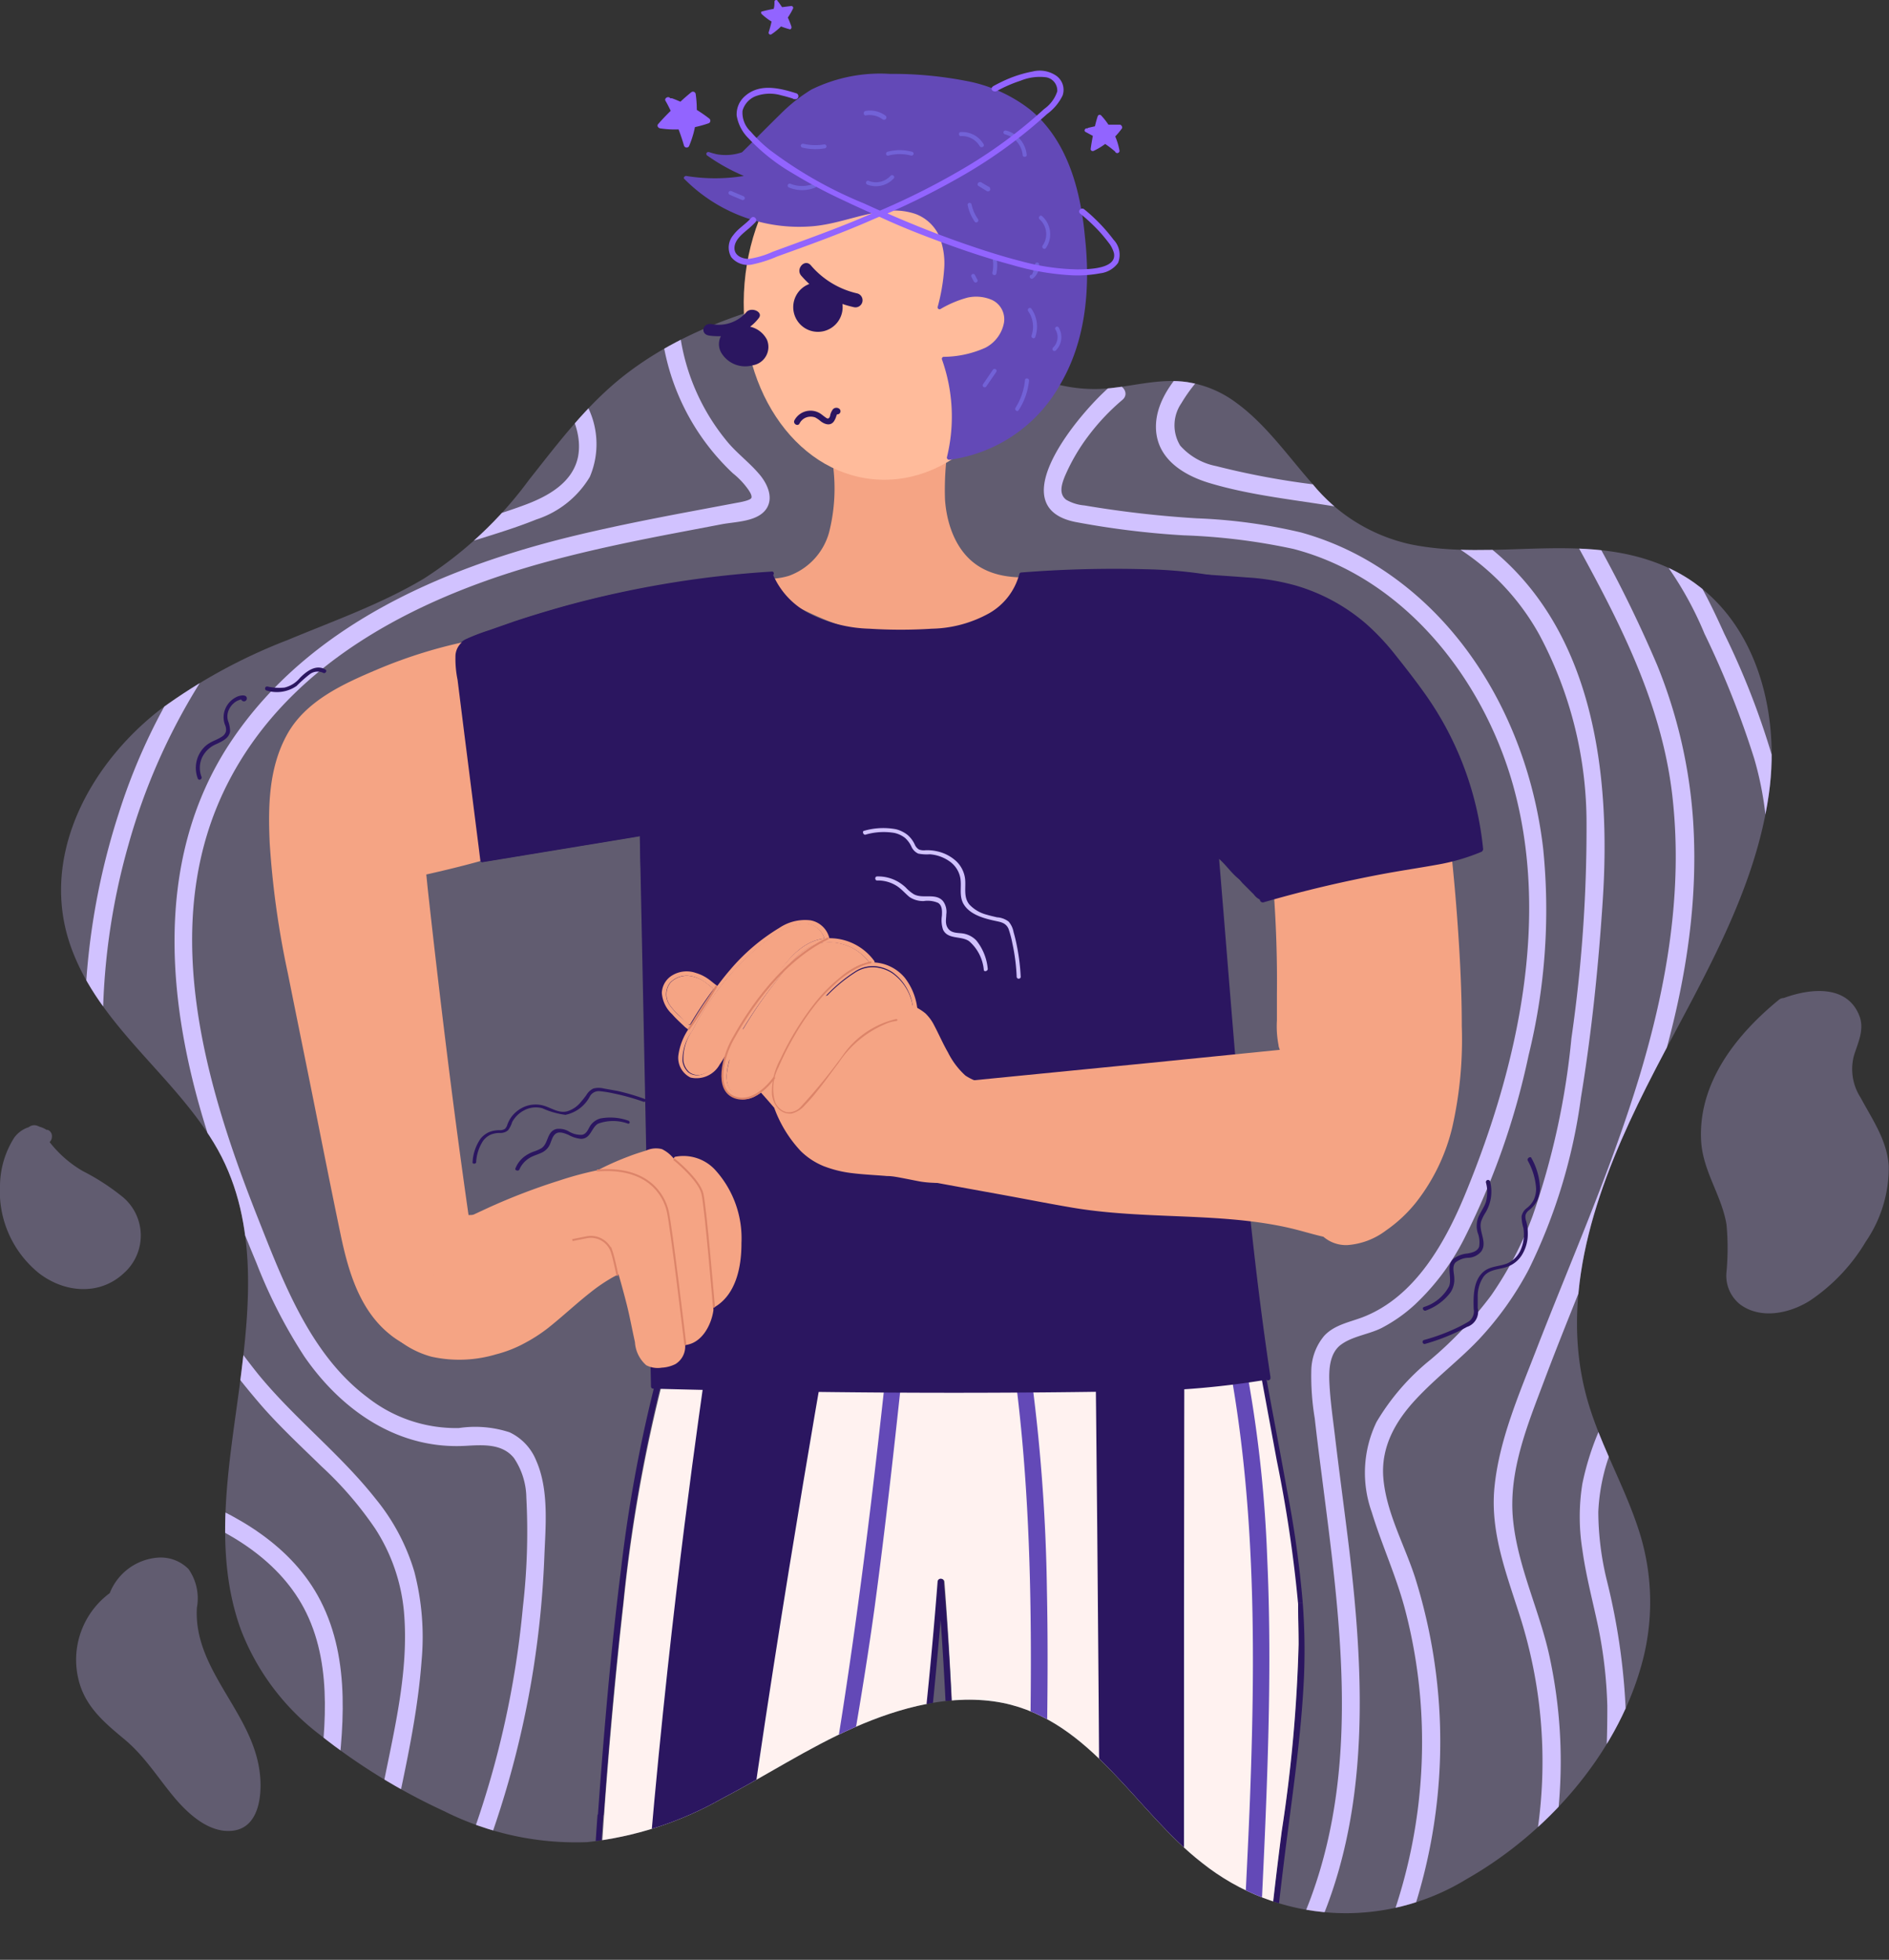
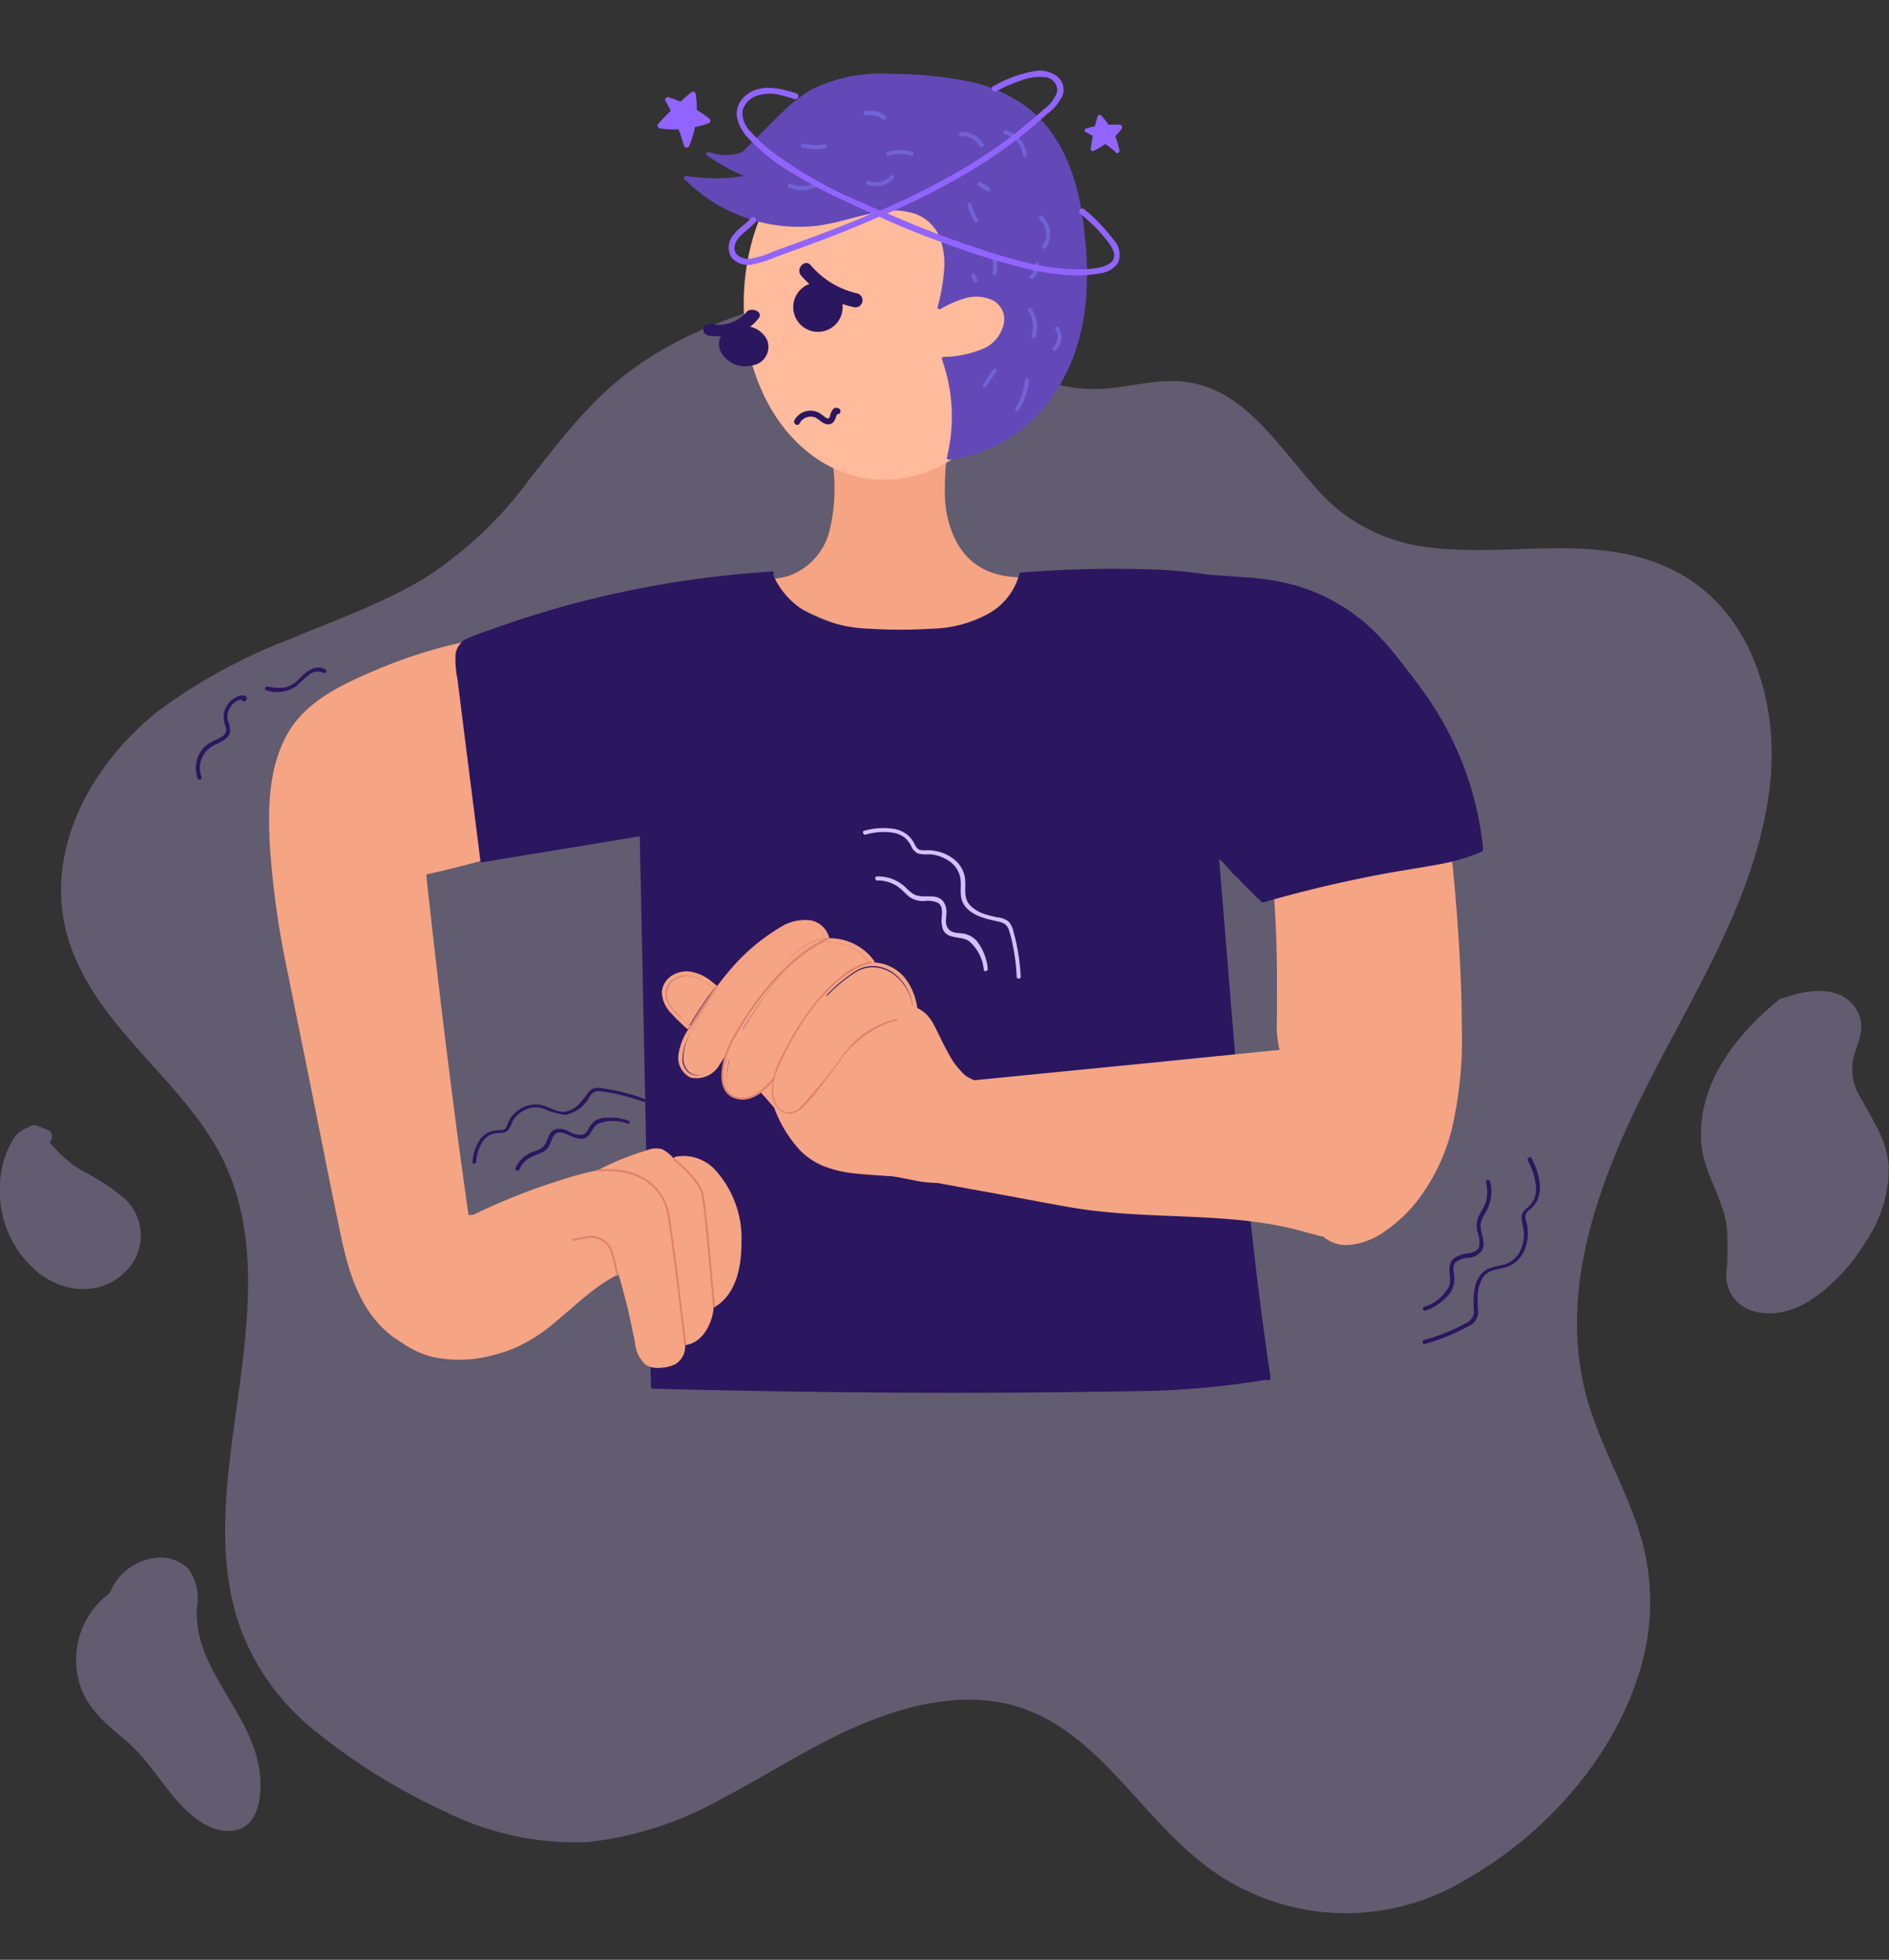
<svg xmlns="http://www.w3.org/2000/svg" id="Illustration" viewBox="0 0 163.69 169.76">
  <rect x="0" y="0" width="163.69" height="169.76" fill="#333333" stroke="none" />
  <defs>
    <style>.cls-1,.cls-12{fill:none;}.cls-15,.cls-2{fill:#ccbdff;}.cls-14,.cls-2{opacity:0.3;}.cls-3{clip-path:url(#clip-path);}.cls-4{fill:#2b1660;}.cls-5{fill:#fff2f0;}.cls-6{clip-path:url(#clip-path-2);}.cls-7{fill:#6349b7;}.cls-8{fill:#d1c2ff;}.cls-9{fill:#f5a484;}.cls-10{fill:#ffbb9b;}.cls-11{fill:#7262d7;}.cls-12{stroke:#dc8469;}.cls-12,.cls-16{stroke-miterlimit:10;stroke-width:0.17px;}.cls-13{fill:#dc8469;}.cls-16,.cls-17{fill:#9264ff;}.cls-16{stroke:#9264ff;}</style>
    <clipPath id="clip-path">
-       <path class="cls-1" d="M153.28,68.77c1.09-7.63-1.43-16.49-9.08-19.75-7-3-14.7-.4-21.92-1.86a15.14,15.14,0,0,1-8.57-5.27c-2.12-2.4-4-5.12-6.58-7a9.51,9.51,0,0,0-4.24-1.79c-2.24-.33-4.41.28-6.62.52-4,.44-7.61-1-10.78-3.33a48.45,48.45,0,0,1-8.21-8.17c-.59-.69-1.57.3-1,1l.87,1a.67.67,0,0,0-.43,0c-7.85,1.59-16.1,3.33-22.57,8.36-3.28,2.55-5.76,5.87-8.32,9.1a34.13,34.13,0,0,1-9.13,8.56c-3.72,2.21-7.82,3.65-11.8,5.31a47.46,47.46,0,0,0-11,6C7.77,66.19,3.33,74.26,6.17,82.09,8.61,88.83,14.9,93,18.53,99c3.88,6.38,3.16,14,2.23,21.06-.91,6.91-2.35,14.39.13,21.15a20.81,20.81,0,0,0,6.83,9.06,53,53,0,0,0,10.75,6.61,25.5,25.5,0,0,0,12.41,2.69,30.22,30.22,0,0,0,11.66-3.76c3.85-2,7.49-4.41,11.46-6.16s8.54-3,12.9-2.14c7.7,1.57,11.48,9.37,17.27,13.86a20,20,0,0,0,22.92,1.4c6.88-3.91,12.88-10.64,15.09-18.33a20.14,20.14,0,0,0-.13-11.76c-1.32-4.16-3.65-7.93-4.7-12.19-2.24-9.07,1.3-18.35,5.33-26.36S152,77.94,153.28,68.77Z" />
-     </clipPath>
+       </clipPath>
    <clipPath id="clip-path-2">
      <path class="cls-1" d="M112.53,142.42a127.31,127.31,0,0,1-1.46,16.19q-2.07,16-2.87,32.16t-.32,32.3c0,1.28.08,2.55.13,3.83a11.41,11.41,0,0,1-6.18.89c-1.17-.08-2.34-.24-3.46-.34l-11-1.06a232.2,232.2,0,0,1-3.67-34.7c-.49-11.69-.51-23.4-.86-35.1-.2-6.54-.5-13.08-1-19.6a.27.27,0,0,0-.53,0c-.9,11.63-2.33,23.2-3.84,34.75q-1.14,8.7-2.29,17.38t-2.3,17.37l-2.55,19.25a47.86,47.86,0,0,1-18.46-1.09q-1.22-21.49-.68-43,.3-12.18,1.15-24.34c.44-6.15,1-12.3,1.69-18.43a131.32,131.32,0,0,1,4.44-23.09.27.27,0,0,0-.27-.34v0q15.69-.19,31.38-1c2.71-.14,5.42-.28,8.12-.44s5.17-.4,7.75-.48c1.25,0,2.48.19,3,1.52a10.78,10.78,0,0,1,.47,2c.1.57.18,1.14.28,1.69l1.44,7.78a114.67,114.67,0,0,1,1.85,12.45C112.48,140.07,112.53,141.24,112.53,142.42Z" />
    </clipPath>
  </defs>
  <path class="cls-2" d="M153.28,68.77c1.09-7.63-1.43-16.49-9.08-19.75-7-3-14.7-.4-21.92-1.86a15.14,15.14,0,0,1-8.57-5.27c-2.12-2.4-4-5.12-6.58-7a9.51,9.51,0,0,0-4.24-1.79c-2.24-.33-4.41.28-6.62.52-4,.44-7.61-1-10.78-3.33a48.45,48.45,0,0,1-8.21-8.17c-.59-.69-1.57.3-1,1l.87,1a.67.67,0,0,0-.43,0c-7.85,1.59-16.1,3.33-22.57,8.36-3.28,2.55-5.76,5.87-8.32,9.1a34.13,34.13,0,0,1-9.13,8.56c-3.72,2.21-7.82,3.65-11.8,5.31a47.46,47.46,0,0,0-11,6C7.77,66.19,3.33,74.26,6.17,82.09,8.61,88.83,14.9,93,18.53,99c3.88,6.38,3.16,14,2.23,21.06-.91,6.91-2.35,14.39.13,21.15a20.81,20.81,0,0,0,6.83,9.06,53,53,0,0,0,10.75,6.61,25.5,25.5,0,0,0,12.41,2.69,30.22,30.22,0,0,0,11.66-3.76c3.85-2,7.49-4.41,11.46-6.16s8.54-3,12.9-2.14c7.7,1.57,11.48,9.37,17.27,13.86a20,20,0,0,0,22.92,1.4c6.88-3.91,12.88-10.64,15.09-18.33a20.14,20.14,0,0,0-.13-11.76c-1.32-4.16-3.65-7.93-4.7-12.19-2.24-9.07,1.3-18.35,5.33-26.36S152,77.94,153.28,68.77Z" />
  <g class="cls-3">
    <path class="cls-4" d="M112.89,138.86a55.07,55.07,0,0,1,.11,6.3c-.24,5.46-1.1,10.87-1.76,16.28q-2,16.32-2.67,32.76t0,32.86a.26.26,0,0,1-.14.23,11.69,11.69,0,0,1-6.61,1l0-.52a11.41,11.41,0,0,0,6.18-.89c-.05-1.28-.1-2.55-.13-3.83q-.48-16.14.32-32.3t2.87-32.16a127.31,127.31,0,0,0,1.46-16.19c0-1.18,0-2.35-.14-3.53Z" />
    <path class="cls-4" d="M112.89,138.86l-.5,0a114.67,114.67,0,0,0-1.85-12.45l-1.44-7.78c-.1-.55-.18-1.12-.28-1.69l.49-.08a1.42,1.42,0,0,0,0,.2c.24,1.33.49,2.67.73,4,.5,2.67,1,5.33,1.48,8A90.24,90.24,0,0,1,112.89,138.86Z" />
    <path class="cls-5" d="M112.53,142.42a127.31,127.31,0,0,1-1.46,16.19q-2.07,16-2.87,32.16t-.32,32.3c0,1.28.08,2.55.13,3.83a11.41,11.41,0,0,1-6.18.89c-1.17-.08-2.34-.24-3.46-.34l-11-1.06a232.2,232.2,0,0,1-3.67-34.7c-.49-11.69-.51-23.4-.86-35.1-.2-6.54-.5-13.08-1-19.6a.27.27,0,0,0-.53,0c-.9,11.63-2.33,23.2-3.84,34.75q-1.14,8.7-2.29,17.38t-2.3,17.37l-2.55,19.25a47.86,47.86,0,0,1-18.46-1.09q-1.22-21.49-.68-43,.3-12.18,1.15-24.34c.44-6.15,1-12.3,1.69-18.43a131.32,131.32,0,0,1,4.44-23.09.27.27,0,0,0-.27-.34v0q15.69-.19,31.38-1c2.71-.14,5.42-.28,8.12-.44s5.17-.4,7.75-.48c1.25,0,2.48.19,3,1.52a10.78,10.78,0,0,1,.47,2c.1.57.18,1.14.28,1.69l1.44,7.78a114.67,114.67,0,0,1,1.85,12.45C112.48,140.07,112.53,141.24,112.53,142.42Z" />
-     <path class="cls-5" d="M109.31,116.89l-.49.08a10.78,10.78,0,0,0-.47-2c-.48-1.33-1.71-1.57-3-1.52-2.58.08-5.17.33-7.75.48s-5.41.3-8.12.44q-15.67.77-31.38,1h-.7c-.34,0-.32-.53,0-.53l4.06-.06q16.27-.27,32.53-1.16,4.07-.23,8.12-.48a35.48,35.48,0,0,1,3.85-.21,3,3,0,0,1,2.4,1.06A6.78,6.78,0,0,1,109.31,116.89Z" />
    <path class="cls-4" d="M101.83,227.79l0,.52c-1-.07-2-.19-3-.28L87.12,226.9a.28.28,0,0,1-.25-.2,195.82,195.82,0,0,1-2.71-19.44c-1.07-11.64-1.3-23.33-1.52-35-.19-10.65-.37-21.32-1.13-31.94-.46,5.39-1,10.78-1.66,16.16-1.28,10.91-2.77,21.8-4.21,32.69l-.52-.07q1.14-8.68,2.29-17.38c1.51-11.55,2.94-23.12,3.84-34.75a.27.27,0,0,1,.53,0c.55,6.52.85,13.06,1,19.6.35,11.7.37,23.41.86,35.1a232.2,232.2,0,0,0,3.67,34.7l11,1.06C99.49,227.55,100.66,227.71,101.83,227.79Z" />
    <path class="cls-4" d="M75.64,189.17l-.27,2q-2.31,17.38-4.6,34.77a.27.27,0,0,1-.2.25,48.76,48.76,0,0,1-19.09-1.12.28.28,0,0,1-.19-.27q-.69-12.17-.83-24.36-.23-21.65,1.32-43.26l.5,0q-.87,12.16-1.15,24.34-.54,21.53.68,43a47.86,47.86,0,0,0,18.46,1.09l2.55-19.25q1.14-8.68,2.3-17.37Z" />
    <path class="cls-4" d="M58.14,115.38a.27.27,0,0,1,.27.34A131.32,131.32,0,0,0,54,138.81c-.7,6.13-1.25,12.28-1.69,18.43l-.5,0c.51-7.1,1.11-14.21,2-21.27a123.9,123.9,0,0,1,4.11-20.38A.24.24,0,0,1,58.14,115.38Z" />
    <g class="cls-6">
      <path class="cls-4" d="M61.32,117.12c.09.79-9.12,56.31-6.9,108.66l5,3.38s1.45-37.39,3.92-58.51,8.2-53.53,8.2-53.53Z" />
      <path class="cls-4" d="M94.94,118.49s1,86.62,0,109.89,7.69,2.5,7.69,2.5.08-22.86,0-49.34,0-65,0-65Z" />
      <path class="cls-7" d="M92.33,231.85a.65.65,0,0,0-.92-.44,4.38,4.38,0,0,0,0-.63l0-1.57c0-1,0-2-.07-3l-.13-5.94-.27-12.05c-.17-7.92-.37-15.83-.52-23.75s-.08-15.7.09-23.55.37-15.43.21-23.15A156.07,156.07,0,0,0,88.23,112c-.17-.88-1.52-.51-1.35.37,3.06,16.18,2.53,32.71,2.17,49.09-.37,16.71.15,33.4.52,50.11l.31,14L90,229a16.29,16.29,0,0,0,.12,3.05,1.24,1.24,0,0,0,1.38,1.08A1.06,1.06,0,0,0,92.33,231.85Z" />
      <path class="cls-7" d="M109.62,158.61c.33-7.87.55-15.76.19-23.63a111.93,111.93,0,0,0-4-25.91.7.7,0,0,0-1.34.37c4.35,15.1,4.43,30.95,3.84,46.52-.31,8-.89,16-.8,24.06.09,8.22.74,16.41.82,24.62.09,9.24-.28,18.49-1.08,27.69-.08.9,1.32.89,1.39,0q1.09-12.35,1.1-24.74c0-8.28-.56-16.52-.78-24.79C108.76,174.73,109.28,166.67,109.62,158.61Z" />
      <path class="cls-7" d="M77.38,113.16c-1.63,15.56-3.44,31.06-6.3,46.45-1.4,7.57-2.73,15.15-3.53,22.82s-1.19,15.36-1.37,23.07C66,214.24,66,223,66.12,231.73a.7.7,0,0,0,1.37.18l.31-1.23a.65.65,0,0,0-.3-.74c-.12-14.94-.18-29.9,1.18-44.79,1.42-15.44,5-30.56,7.11-45.92,1.17-8.67,2.08-17.37,3-26.07C78.87,112.27,77.47,112.27,77.38,113.16Z" />
    </g>
  </g>
  <g class="cls-3">
    <path class="cls-8" d="M133.72,73.49c-1.13-9.68-6-19.2-14.46-24.49a24.76,24.76,0,0,0-6.53-2.88,46.8,46.8,0,0,0-9-1.22,91.57,91.57,0,0,1-9.77-1.12,3.75,3.75,0,0,1-1.57-.49c-.65-.5-.4-1.32-.13-2a16.82,16.82,0,0,1,2.15-3.66,19,19,0,0,1,2.86-3c.77-.67-.35-1.77-1.11-1.12-2.49,2.14-9.54,10.35-3,11.7a73.94,73.94,0,0,0,9.38,1.16,53.63,53.63,0,0,1,9.54,1.18c9.55,2.49,16.37,11.14,19,20.35,3.29,11.61.46,24.35-4,35.26-1.76,4.33-4.4,9.17-9,10.94-1.16.44-2.45.66-3.33,1.61a4.81,4.81,0,0,0-1.12,3,22.35,22.35,0,0,0,.3,4.16c.18,1.63.39,3.26.6,4.89,1.54,12.06,3.39,24.76-.89,36.49a33,33,0,0,1-1.83,4.13c-.47.89.89,1.69,1.36.79,5.67-10.83,5.13-23.38,3.72-35.16-.39-3.21-.83-6.41-1.21-9.62-.18-1.52-.4-3-.48-4.57-.06-1.14,0-2.6,1-3.34s2.41-.89,3.51-1.44a13.35,13.35,0,0,0,2.86-2,20.58,20.58,0,0,0,4.25-5.63,64.93,64.93,0,0,0,5.64-16A52.7,52.7,0,0,0,133.72,73.49Z" />
    <path class="cls-8" d="M129.11,47.45c-4.4-3.52-9.85-4.64-15.29-5.49a68.76,68.76,0,0,1-8.45-1.59,5.59,5.59,0,0,1-3.1-1.77,3.37,3.37,0,0,1,.1-3.67A13.39,13.39,0,0,1,105,31.75c.74-.69-.37-1.8-1.11-1.11-1.75,1.64-3.8,3.89-3.72,6.47s2.28,4,4.53,4.7c5.49,1.67,11.35,1.64,16.83,3.4A20.9,20.9,0,0,1,133.4,55a34.62,34.62,0,0,1,4.08,16.36,127,127,0,0,1-1.31,18.58,65.88,65.88,0,0,1-3.37,15.41,31,31,0,0,1-3.59,6.87,33.57,33.57,0,0,1-5.24,5.55,20.05,20.05,0,0,0-4.69,5.41,10.12,10.12,0,0,0-.41,7.81c.88,2.88,2.15,5.6,2.91,8.53a44.91,44.91,0,0,1,1.37,8.7,46,46,0,0,1-2.26,17.16c-.47,1.41-1,2.8-1.62,4.16-.42.91.94,1.71,1.35.79a47.38,47.38,0,0,0,2-33.69c-.92-2.84-2.51-5.64-2.75-8.65-.21-2.68,1.07-4.91,2.85-6.81s3.68-3.32,5.39-5.11a27.92,27.92,0,0,0,4.36-6.1A48.19,48.19,0,0,0,137,95.05c.93-5.65,1.52-11.42,1.89-17.14C139.59,67.14,138.14,54.67,129.11,47.45Z" />
    <path class="cls-8" d="M131.12,131.72c-.45-4.2,1.24-8.27,2.69-12.12C139.69,104,147.86,88.19,146.71,71a43.48,43.48,0,0,0-3.11-13.39,112.69,112.69,0,0,0-6.21-12.38A.79.79,0,0,0,136,46c4,7.22,7.95,14.57,8.91,22.89s-.49,16.56-2.87,24.43c-2.46,8.09-5.9,15.82-8.95,23.69-1.47,3.8-3.19,7.74-3.59,11.84s1.21,7.89,2.39,11.73a41.51,41.51,0,0,1-.91,26.69c-.35.95,1.17,1.36,1.52.42a43,43,0,0,0,1.84-23.88C133.52,139.74,131.55,135.87,131.12,131.72Z" />
    <path class="cls-8" d="M154.06,67.28a67.16,67.16,0,0,0-4.64-12.38c-1.66-3.69-3.55-7.33-6.46-10.21a.79.79,0,0,0-1.11,1.12,30.08,30.08,0,0,1,5.85,9.08A79.56,79.56,0,0,1,152,65.68c2.36,8,.81,16.28-1,24.24a143.49,143.49,0,0,1-7.14,22.44c-1.53,3.7-3.35,7.25-5,10.91a23.79,23.79,0,0,0-1.74,5.25,18.06,18.06,0,0,0,0,5.73c.31,2.24.89,4.41,1.36,6.62a38.91,38.91,0,0,1,.8,6.89,92.55,92.55,0,0,1-1,13.91c-.13,1,1.45,1,1.57,0a101.81,101.81,0,0,0,1.06-12.57,56.53,56.53,0,0,0-1.67-12.2,25.28,25.28,0,0,1-.74-5.93,16.87,16.87,0,0,1,1.36-5.93c1.48-3.69,3.41-7.21,5-10.89a144.61,144.61,0,0,0,7.5-22.87C154.12,83.51,155.88,75.22,154.06,67.28Z" />
    <path class="cls-8" d="M65.73,41c-.86-1-2-1.84-2.82-2.88a18.54,18.54,0,0,1-3.75-7.81,17.91,17.91,0,0,1-.39-4.2.79.79,0,0,0-1.57,0A20,20,0,0,0,63.51,41a6.93,6.93,0,0,1,1.34,1.42c.1.15.34.5.26.71s-.94.37-1.24.42l-4.95.93c-3.24.62-6.47,1.27-9.68,2.06-11.13,2.76-22.49,7.73-29.13,17.55-7.29,10.78-5.51,24.38-1.48,36,1.09,3.15,2.32,6.25,3.6,9.33a44,44,0,0,0,4.14,8.08c3.23,4.68,8.12,8.08,14,7.74,1.46-.08,3.14-.21,4.16,1.05a6.28,6.28,0,0,1,1.08,3.44,56.67,56.67,0,0,1-.3,9.48A80.52,80.52,0,0,1,41,158.77q-.81,2.29-1.76,4.54c-.39.93,1.13,1.34,1.52.41a82.69,82.69,0,0,0,5.46-19.15,83.45,83.45,0,0,0,.95-9.73c.11-2.69.41-5.8-.71-8.33a4.61,4.61,0,0,0-2.3-2.44,9.58,9.58,0,0,0-4.39-.37,12.4,12.4,0,0,1-7.92-2.65c-5-3.74-7.34-10.09-9.57-15.71-4.66-11.8-8.7-25.83-2.37-37.83,5.56-10.55,17-16.08,28.05-19,3.23-.86,6.52-1.55,9.81-2.19l4.78-.91c1.22-.23,3.17-.21,3.9-1.4C67.06,43,66.41,41.76,65.73,41Z" />
    <path class="cls-8" d="M50.69,34.8a16.8,16.8,0,0,0-2-3c-.64-.78-1.75.33-1.12,1.12,1.46,1.79,3,4.27,2.51,6.69-.48,2.23-2.64,3.4-4.61,4.13-2.53.94-5.17,1.65-7.75,2.46l-8.4,2.63a31.27,31.27,0,0,0-7.12,2.82A17.78,17.78,0,0,0,17,56.72a51.72,51.72,0,0,0-6.7,13.7A60.76,60.76,0,0,0,7.43,85.7c-.32,5.45.08,11,2.2,16.06,2.06,4.92,5.22,9.42,8.24,13.78a68.76,68.76,0,0,0,4.85,6.29c1.61,1.83,3.4,3.49,5.14,5.19a31,31,0,0,1,4.65,5.39A15.9,15.9,0,0,1,35,139.56c.49,5.42-1,10.88-2,16.16L32.1,160c-.19,1,1.32,1.42,1.52.42,1.08-5.46,2.5-11,2.91-16.54a22.47,22.47,0,0,0-.63-7.75,18.07,18.07,0,0,0-3.35-6.3c-3.06-3.88-7-6.92-10.15-10.76-1.74-2.16-3.32-4.46-4.85-6.77s-3.06-4.6-4.42-7a31.53,31.53,0,0,1-3.22-7.56,33.71,33.71,0,0,1-1-8.49,57.9,57.9,0,0,1,2.2-16,53.74,53.74,0,0,1,6.44-14.46,17.82,17.82,0,0,1,5.3-5.66,31.38,31.38,0,0,1,7.37-2.89l8.57-2.68C41.34,46.7,44,46,46.47,45a8.44,8.44,0,0,0,4.64-3.69A7.25,7.25,0,0,0,50.69,34.8Z" />
    <path class="cls-8" d="M27.78,138.67c-2.44-4.76-7.3-7.59-12.16-9.34-.95-.34-1.36,1.18-.42,1.52,4.59,1.65,9.14,4.34,11.35,8.87,2.36,4.86,1.6,10.64.94,15.8-.13,1,1.45,1,1.57,0C29.78,149.94,30.44,143.87,27.78,138.67Z" />
  </g>
  <path class="cls-9" d="M91.53,49.77c-2.18.31-4.66.53-6.64-.67s-2.84-3.58-3-5.8a25.09,25.09,0,0,1,.26-4.58.17.17,0,0,0-.17-.17A89.84,89.84,0,0,0,72,39.79c-.22,0-.12.38.1.34h.06a15.44,15.44,0,0,1-.32,6,5.58,5.58,0,0,1-3.48,3.75,6.08,6.08,0,0,1-3.17.09.17.17,0,0,0-.13.32c3.18,1.88,6.48,3.82,10.16,4.52a15.23,15.23,0,0,0,5.51,0A22.63,22.63,0,0,0,86,53.13a55.94,55.94,0,0,0,5.65-3.05C91.85,50,91.72,49.74,91.53,49.77Z" />
  <path class="cls-10" d="M89.77,26.66c-.75,8.79-7,15.45-14,14.86s-12-8.2-11.25-17,7-15.44,14-14.85S90.53,17.86,89.77,26.66Z" />
  <path class="cls-4" d="M66.46,29.43A2.17,2.17,0,0,0,65,28.3a3.91,3.91,0,0,0,.76-.76c.41-.54-.71-1-1.11-.47a3.17,3.17,0,0,1-3,1c-.78-.11-1,.89-.18,1a5.57,5.57,0,0,0,1,.05,1.49,1.49,0,0,0,0,1.38,2.41,2.41,0,0,0,2.77,1.14A1.61,1.61,0,0,0,66.46,29.43Z" />
  <path class="cls-4" d="M74.26,25.41a7.43,7.43,0,0,1-4-2.43c-.52-.6-1.34.31-.83.9a9.49,9.49,0,0,0,.7.72A2.14,2.14,0,1,0,73,26.33a9.7,9.7,0,0,0,1,.28A.61.61,0,0,0,74.26,25.41Z" />
  <path class="cls-7" d="M89.27,9.5A12.84,12.84,0,0,0,83.67,7a33.5,33.5,0,0,0-6.56-.6,13.5,13.5,0,0,0-6.8,1.36,14.17,14.17,0,0,0-2.69,2.13c-.9.88-1.78,1.77-2.67,2.66l-.65.64a4.34,4.34,0,0,1-2.2.17c-.21-.05-.43-.11-.64-.18s-.35.17-.18.29a16.76,16.76,0,0,0,3.18,1.77,15.47,15.47,0,0,1-5,0c-.14,0-.27.16-.16.26a14,14,0,0,0,11.09,4.1c2.09-.17,4-1,6.08-1.27a5.74,5.74,0,0,1,2.88.21,3.66,3.66,0,0,1,2,1.83,6.3,6.3,0,0,1,.46,3,16.93,16.93,0,0,1-.56,3.23.17.17,0,0,0,.23.18,9.51,9.51,0,0,1,2.36-1A3.44,3.44,0,0,1,86,26a1.85,1.85,0,0,1,1,1.95,3.07,3.07,0,0,1-1.61,2.17,9,9,0,0,1-3.62.79.17.17,0,0,0-.14.24,14.77,14.77,0,0,1,.42,8.48c0,.11.09.2.2.2a12.94,12.94,0,0,0,9.62-6.53c2.28-3.86,2.62-8.51,2.14-12.82C93.64,16.49,92.51,12.17,89.27,9.5Z" />
  <path class="cls-11" d="M71.42,12.51a4.7,4.7,0,0,1-1.83-.06c-.09,0-.18.06-.2.14a.19.19,0,0,0,.15.2,4.83,4.83,0,0,0,1.93.06A.17.17,0,0,0,71.42,12.51Z" />
  <path class="cls-11" d="M70.5,15.92a2.69,2.69,0,0,1-2,0,.17.17,0,0,0-.14.32,3,3,0,0,0,2.3,0A.17.17,0,0,0,70.5,15.92Z" />
  <path class="cls-11" d="M76.71,10A2.27,2.27,0,0,0,75,9.61a.19.19,0,0,0-.15.2A.17.17,0,0,0,75,10a1.9,1.9,0,0,1,1.5.35A.17.17,0,0,0,76.71,10Z" />
  <path class="cls-11" d="M79,13.14a4,4,0,0,0-2.07,0,.18.18,0,0,0-.15.19c0,.09.1.18.19.15a3.91,3.91,0,0,1,2,0,.19.19,0,0,0,.2-.15A.18.18,0,0,0,79,13.14Z" />
  <path class="cls-11" d="M85.25,12.52a2.15,2.15,0,0,0-2-1.08c-.22,0-.18.37,0,.35a1.78,1.78,0,0,1,1.64.86.18.18,0,0,0,.23.09A.17.17,0,0,0,85.25,12.52Z" />
  <path class="cls-11" d="M87.15,11.3c-.09,0-.18.06-.2.14a.18.18,0,0,0,.15.2,2.07,2.07,0,0,1,1.52,1.79c0,.23.37.18.35,0A2.41,2.41,0,0,0,87.15,11.3Z" />
  <path class="cls-11" d="M84.76,19a3.52,3.52,0,0,1-.57-1.28.18.18,0,0,0-.19-.15.17.17,0,0,0-.15.19,3.88,3.88,0,0,0,.63,1.46.17.17,0,0,0,.24,0A.19.19,0,0,0,84.76,19Z" />
  <path class="cls-11" d="M85.82,16.26,85,15.78a.15.15,0,0,0-.12,0,.16.16,0,0,0-.12.07.17.17,0,0,0,0,.24l.78.48a.2.2,0,0,0,.13,0,.18.18,0,0,0,.08-.31Z" />
  <path class="cls-11" d="M90.3,18.72c-.17-.15-.38.13-.21.28a1.73,1.73,0,0,1,.26,2.27c-.13.18.14.4.28.22A2.11,2.11,0,0,0,90.3,18.72Z" />
  <path class="cls-11" d="M89.69,22.91a.19.19,0,0,0-.15.2.61.61,0,0,1,0,.14h0v0s0,.05,0,.07a.7.7,0,0,1,0,.14h0v0a.64.64,0,0,0,0,.07l-.06.12v0l0,0,0,.06-.1.1h0l0,0-.06,0a.18.18,0,1,0,.22.28,1.37,1.37,0,0,0,.5-1.23A.18.18,0,0,0,89.69,22.91Z" />
  <path class="cls-11" d="M86.31,22.17a.17.17,0,0,0-.22-.1.19.19,0,0,0-.1.23,3,3,0,0,1,0,1.34c0,.22.3.27.35.05A3.4,3.4,0,0,0,86.31,22.17Z" />
  <path class="cls-11" d="M84.7,24.24l-.21-.4a.15.15,0,0,0-.09-.1.15.15,0,0,0-.13,0,.22.22,0,0,0-.1.09.22.22,0,0,0,0,.14l.21.4a.2.2,0,0,0,.09.09.17.17,0,0,0,.14,0,.16.16,0,0,0,.09-.09A.15.15,0,0,0,84.7,24.24Z" />
  <path class="cls-11" d="M91.72,28.34a.17.17,0,0,0-.24,0,.17.17,0,0,0,0,.24,1.26,1.26,0,0,1-.23,1.53.19.19,0,0,0,0,.25.17.17,0,0,0,.24,0A1.63,1.63,0,0,0,91.72,28.34Z" />
  <path class="cls-11" d="M88.82,32.92a5.41,5.41,0,0,1-.82,2.4c-.12.18.15.4.27.21a5.7,5.7,0,0,0,.9-2.56C89.19,32.75,88.84,32.7,88.82,32.92Z" />
  <path class="cls-11" d="M86.31,32a.2.2,0,0,0-.25,0l-.86,1.26a.18.18,0,0,0,0,.24.18.18,0,0,0,.25,0l.86-1.25A.19.19,0,0,0,86.31,32Z" />
  <path class="cls-11" d="M77.17,15.23a1.71,1.71,0,0,1-1.89.44.17.17,0,0,0-.13.32,2.09,2.09,0,0,0,2.3-.54C77.6,15.28,77.32,15.06,77.17,15.23Z" />
-   <path class="cls-11" d="M64.43,17l-1.06-.45a.19.19,0,0,0-.23.09.18.18,0,0,0,.09.23l1.07.45a.2.2,0,0,0,.23-.09A.18.18,0,0,0,64.43,17Z" />
  <path class="cls-11" d="M89.38,26.75c-.13-.19-.41,0-.28.21a2.34,2.34,0,0,1,.29,2.1c-.08.21.25.35.32.13A2.69,2.69,0,0,0,89.38,26.75Z" />
  <path class="cls-4" d="M124.94,71.65a8.31,8.31,0,0,0-.26-1.3l-.09-.28a.1.1,0,0,0,0-.09c-2.07-5.4-5.72-10-9.37-14.36a22.84,22.84,0,0,0-2.9-3.16,10,10,0,0,0-3.76-1.87,39.67,39.67,0,0,0-9.26-1.28,102.42,102.42,0,0,0-10.8.28.18.18,0,0,0-.17.13,5.53,5.53,0,0,1-2.63,3.41,10.64,10.64,0,0,1-4.94,1.33,42.78,42.78,0,0,1-5.43,0,12.19,12.19,0,0,1-5-1.22A6.82,6.82,0,0,1,67,49.81c.1-.1.06-.31-.11-.3a88.19,88.19,0,0,0-18,3c-1.46.41-2.92.85-4.36,1.33l-2.17.76a17.78,17.78,0,0,0-2,.77,1.66,1.66,0,0,0-.93,1.35,9.15,9.15,0,0,0,.18,2.15l.6,4.79c.41,3.2.81,6.41,1.22,9.62l.15,1.21a.18.18,0,0,0,.22.17l11.73-1.93,1.91-.32.36,17.44.39,19.41c.07,3.61.15,7.23.22,10.85a.19.19,0,0,0,.18.18q10.42.28,20.86.34t20.73-.12a73.9,73.9,0,0,0,11.59-1c.08.15.35,0,.32-.15a.19.19,0,0,1,0-.08h0c-1-6.66-1.75-13.35-2.37-20.06s-1.15-13.47-1.7-20.22c-.13-1.53-.25-3.07-.38-4.6.62.54,1.11,1.29,1.75,1.77l.28.32,1,1a1.14,1.14,0,0,0,.87.51,5.11,5.11,0,0,0,1.23-.35l1.33-.42,2.69-.85,5.33-1.73,2.68-.88,1.34-.44a1.34,1.34,0,0,0,.75-.5A2,2,0,0,0,124.94,71.65Z" />
  <path class="cls-9" d="M49.7,68.92c-.32-1.24-.7-2.46-1.05-3.69q-1-3.65-2.08-7.31l-.57-2c-.1-.33-.17-.68-.29-1a.65.65,0,0,0-.51-.45,2.79,2.79,0,0,0-.81.08c-.32.05-.64.12-1,.2a11.87,11.87,0,0,0-1.86.6A41.9,41.9,0,0,0,32.67,58c-2.94,1.24-6.18,2.71-7.79,5.62s-1.65,6.26-1.51,9.4a76.4,76.4,0,0,0,1.57,11.27c.76,3.8,1.54,7.6,2.3,11.4s1.5,7.55,2.29,11.32c.66,3.13,1.63,6.45,4.22,8.55a6.8,6.8,0,0,0,4.13,1.57,11.44,11.44,0,0,0,4.89-1.22c2.33-1.05,5.85-2.68,5.85-5.71a4.53,4.53,0,0,0-1.86-3.45,8,8,0,0,0-4.49-1.44,15.54,15.54,0,0,0-1.67-.06q-1-7-1.88-14.11t-1.66-14.2l-.12-1.19s4.05-.89,6.31-1.66c1.1-.38,2.2-.8,3.27-1.27A8,8,0,0,0,49,71.35a2.56,2.56,0,0,0,.67-1A2.39,2.39,0,0,0,49.7,68.92Z" />
  <path class="cls-9" d="M62,101.37a3.74,3.74,0,0,0-3.48-1.17.15.15,0,0,0-.12.16l-.13-.13a2.93,2.93,0,0,0-.91-.69,2.09,2.09,0,0,0-1.39.13c-.49.15-1,.31-1.46.49a24.2,24.2,0,0,0-2.76,1.23h-.07a29.78,29.78,0,0,0-3.24.88,54.13,54.13,0,0,0-6.13,2.35l-1.27.59h0l-.34.13a.18.18,0,0,0-.12.22,5.42,5.42,0,0,0,1.69,2.51,20.53,20.53,0,0,0-8.28,5.59c-.27.33-.53.67-.77,1a.16.16,0,0,0,.1.24l0,0a8,8,0,0,0,4.07,2.62,11.12,11.12,0,0,0,5.58-.2,10.81,10.81,0,0,0,2.54-1,13.79,13.79,0,0,0,2-1.3c1.26-1,2.41-2.09,3.66-3.07a14.61,14.61,0,0,1,2-1.35l.43-.22c.26.92.52,1.85.75,2.78s.44,2.06.67,3.09A2.89,2.89,0,0,0,56,118.26a2.17,2.17,0,0,0,1.35.21,3,3,0,0,0,1.18-.31,1.78,1.78,0,0,0,.84-1.65c1.42-.14,2.26-1.69,2.45-3l0-.26.06,0c1.92-1.09,2.38-3.56,2.37-5.58A8.8,8.8,0,0,0,62,101.37Z" />
  <path class="cls-12" d="M53.51,110.5s-.29-1.42-.48-2a1.9,1.9,0,0,0-2.16-1.33l-1.27.25" />
  <path class="cls-12" d="M59.39,116.51s-1.21-10.21-1.53-11.6-1.71-3.89-6.13-3.52" />
  <path class="cls-12" d="M61.87,113.25s-.72-8.63-1-9.84-2.35-2.91-2.48-3" />
  <path class="cls-9" d="M126.67,88.9c0-3.05-.16-6.09-.38-9.13s-.52-6.11-.91-9.15l-.3-2.19a.17.17,0,0,0-.17-.13c-4-.11-7.93-.28-11.88-.52-1.13-.06-2.26-.13-3.38-.21a.15.15,0,0,0-.1,0,.2.2,0,0,0-.2.22q.65,4.56,1,9.15t.3,9.17c0,.76,0,1.52,0,2.28a8.57,8.57,0,0,0,.14,2.14c0,.13.07.27.11.41L99.54,92.08,88.09,93.21l-5.77.57a17,17,0,0,0-2.67.35,4,4,0,0,0-1.86,1.14,7.49,7.49,0,0,0-1.15,1.79,12.33,12.33,0,0,0-.88,2.17A2.62,2.62,0,0,0,76,101.4c.34.51,1.44.25,2,.43s7.58,1.43,9.42,1.77,3.63.69,5.45,1,3.62.47,5.45.58c3.64.22,7.31.21,10.93.73.89.13,1.78.29,2.66.5s1.65.45,2.48.65l.29.07a3,3,0,0,0,2.1.72,6.27,6.27,0,0,0,3.33-1.27,12.23,12.23,0,0,0,2.6-2.43,16.88,16.88,0,0,0,3.14-6.52A34.38,34.38,0,0,0,126.67,88.9Z" />
  <path class="cls-9" d="M86.23,101.59l-.07,0a.28.28,0,0,0,.09-.1l0-.05A.08.08,0,0,1,86.23,101.59Z" />
  <path class="cls-9" d="M86.25,101.51a.28.28,0,0,1-.09.1l-.62.18-.14,0-.79,0c.53-.13,1.06-.28,1.58-.43a.08.08,0,0,1,.09,0Z" />
  <path class="cls-9" d="M65.79,91.67c-.15-.35-.32-.68-.5-1,0-.11-.06-.2-.09-.3s.13-.16.17,0l.21.69Z" />
  <path class="cls-9" d="M86.64,95.24c-.09-.45-.19-.9-.28-1.36,0-.19-.35-.14-.31.05v0a4.63,4.63,0,0,1-2.39-.76,6.73,6.73,0,0,1-1.51-2c-.45-.78-.8-1.6-1.22-2.39a3.77,3.77,0,0,0-.74-1,4.44,4.44,0,0,0-1-.62,13,13,0,0,0-2.36-.76,8,8,0,0,0-2.39-.23l-.33,0h-.05a17.18,17.18,0,0,0-6.32.94c-.5.15-1,.3-1.5.47a3.26,3.26,0,0,0-1.09.58,1.28,1.28,0,0,0-.45,1s0,.1,0,.15a1.81,1.81,0,0,0-.62-.26,3.38,3.38,0,0,0-2.75,1c-.09.07,0,.19.12.12l0,0c1.09,1,2.16,2,3.18,3.07.85.88,1.67,1.79,2.46,2.72a10.89,10.89,0,0,0,2.3,3.75,6.12,6.12,0,0,0,2,1.31,10.05,10.05,0,0,0,2.53.61c1,.12,2,.16,2.92.24.5,0,1,.11,1.48.2s1,.2,1.44.28a9.27,9.27,0,0,0,2.88,0,20.79,20.79,0,0,0,2.69-.58l-.79,0c.53-.13,1.06-.28,1.58-.43a.08.08,0,0,1,.09,0,1.5,1.5,0,0,0,.15-.73l0-1.12V99.4A6.37,6.37,0,0,0,86.64,95.24ZM65.37,90.31l.21.69.21.67c-.15-.35-.32-.68-.5-1l-.09-.31C65.16,90.25,65.33,90.2,65.37,90.31Z" />
  <path class="cls-9" d="M85.54,101.79l.62-.18a1,1,0,0,1-.68.21H85.4Z" />
  <path class="cls-9" d="M79.52,87.85c.17,0,.14.27,0,.32a.18.18,0,0,1-.34,0,3.78,3.78,0,0,0-.75,0c-2.86.14-4.55,2.82-6,5-.38.57-.76,1.13-1.19,1.66a6.5,6.5,0,0,1-1.41,1.41,1.88,1.88,0,0,1-1.65.33,1.66,1.66,0,0,1-1-1.07,3.78,3.78,0,0,1-.12-2.06A4.29,4.29,0,0,1,65.36,95,2,2,0,0,1,63,94.59a3,3,0,0,1-.26-2.51A8.84,8.84,0,0,1,63,91.2c-.21.34-.41.69-.63,1a2.3,2.3,0,0,1-2.53,1.14,1.9,1.9,0,0,1-1.06-1.9,5.35,5.35,0,0,1,.86-2.27,2.06,2.06,0,0,1-.4-.32c-.34-.32-.68-.63-1-1A2.77,2.77,0,0,1,57.35,86a1.86,1.86,0,0,1,.95-1.54,2.41,2.41,0,0,1,2-.18,3.54,3.54,0,0,1,1,.47c.3.2.56.45.86.65.35-.47.71-.93,1.09-1.37a17.29,17.29,0,0,1,4.29-3.66,4,4,0,0,1,2.69-.65,2.06,2.06,0,0,1,1.62,1.48v.07a4.79,4.79,0,0,1,3.93,2,.22.22,0,0,1,0,.1,3.72,3.72,0,0,1,2.61,1.31A5.31,5.31,0,0,1,79.52,87.85Zm-.36-.06a5.51,5.51,0,0,0-.06-.57,4.33,4.33,0,0,0-1.76-3,3.23,3.23,0,0,0-1.56-.53,2.78,2.78,0,0,0-1.7.47,13.22,13.22,0,0,0-2.8,2.42,18,18,0,0,0-2.2,2.94,11.94,11.94,0,0,0-1.57,3.56A4.3,4.3,0,0,0,67.46,95a1.53,1.53,0,0,0,.85,1.16A1.75,1.75,0,0,0,70,95.6a8.85,8.85,0,0,0,1.29-1.44c.77-1,1.42-2.15,2.2-3.18a8.81,8.81,0,0,1,2.64-2.52A4.92,4.92,0,0,1,79.16,87.79ZM75.29,83.4h.06a4.31,4.31,0,0,0-4.26-1.69c-1.73.37-2.83,2-3.84,3.31a37.11,37.11,0,0,0-3.16,4.6h0l.29-.12c.21-.07.3.27.09.34a2.07,2.07,0,0,0-.69.41,8.65,8.65,0,0,0-.65,1.85c-.17.75-.35,1.8.28,2.39a1.78,1.78,0,0,0,2,.09,5.13,5.13,0,0,0,1.68-1.87.15.15,0,0,1,.18-.07,8.85,8.85,0,0,1,.34-1,17.27,17.27,0,0,1,1.93-3.46,18,18,0,0,1,2.54-2.9,17.12,17.12,0,0,1,1.49-1.21A3.75,3.75,0,0,1,75.29,83.4Zm-3.85-2.1h0a1.81,1.81,0,0,0-2-1.26,5.79,5.79,0,0,0-2.79,1.27,23.49,23.49,0,0,0-6.66,8,4.23,4.23,0,0,0-.85,2.58,1.59,1.59,0,0,0,.51,1,1.24,1.24,0,0,0,1.16.18c.88-.27,1.34-1.12,1.79-1.85a5.05,5.05,0,0,1,.85-1.1c.11-.23.23-.46.35-.69a27.53,27.53,0,0,1,1.62-2.51c.63-.88,1.28-1.74,1.94-2.6C68.44,82.92,69.64,81.5,71.44,81.3Zm-9.56,4.39c-.3-.21-.56-.45-.85-.65A3.09,3.09,0,0,0,60,84.58a2,2,0,0,0-1.93.54,1.63,1.63,0,0,0,0,2,5.47,5.47,0,0,0,.8.87l.47.44.24.22.12.12.05,0a.16.16,0,0,1,.1,0l.06-.1A33.06,33.06,0,0,1,61.88,85.69Z" />
  <path class="cls-9" d="M79.1,87.22a5.51,5.51,0,0,1,.06.57,4.92,4.92,0,0,0-3.06.67A8.81,8.81,0,0,0,73.46,91c-.78,1-1.43,2.15-2.2,3.18A8.85,8.85,0,0,1,70,95.6a1.75,1.75,0,0,1-1.66.51A1.53,1.53,0,0,1,67.46,95a4.3,4.3,0,0,1,.05-1.82,11.94,11.94,0,0,1,1.57-3.56,18,18,0,0,1,2.2-2.94,13.22,13.22,0,0,1,2.8-2.42,2.78,2.78,0,0,1,1.7-.47,3.23,3.23,0,0,1,1.56.53A4.33,4.33,0,0,1,79.1,87.22Z" />
  <path class="cls-9" d="M75.35,83.4h-.06a3.75,3.75,0,0,0-1.72.72,17.12,17.12,0,0,0-1.49,1.21,18,18,0,0,0-2.54,2.9,17.27,17.27,0,0,0-1.93,3.46,8.85,8.85,0,0,0-.34,1,.15.15,0,0,0-.18.07,5.13,5.13,0,0,1-1.68,1.87,1.78,1.78,0,0,1-2-.09c-.63-.59-.45-1.64-.28-2.39a8.65,8.65,0,0,1,.65-1.85,2.07,2.07,0,0,1,.69-.41c.21-.07.12-.41-.09-.34l-.29.12h0A37.11,37.11,0,0,1,67.25,85c1-1.32,2.11-2.94,3.84-3.31A4.31,4.31,0,0,1,75.35,83.4Z" />
  <path class="cls-9" d="M71.44,81.3h0c-1.8.2-3,1.62-4,3-.66.86-1.31,1.72-1.94,2.6a27.53,27.53,0,0,0-1.62,2.51c-.12.23-.24.46-.35.69a5.05,5.05,0,0,0-.85,1.1c-.45.73-.91,1.58-1.79,1.85a1.24,1.24,0,0,1-1.16-.18,1.59,1.59,0,0,1-.51-1A4.23,4.23,0,0,1,60,89.26a23.49,23.49,0,0,1,6.66-8A5.79,5.79,0,0,1,69.47,80,1.81,1.81,0,0,1,71.44,81.3Z" />
  <path class="cls-9" d="M61,85c.29.2.55.44.85.65a33.06,33.06,0,0,0-2,3l-.06.1a.16.16,0,0,0-.1,0l-.05,0-.12-.12-.24-.22L58.89,88a5.47,5.47,0,0,1-.8-.87,1.63,1.63,0,0,1,0-2A2,2,0,0,1,60,84.58,3.09,3.09,0,0,1,61,85Z" />
  <path class="cls-13" d="M77.66,88.27a7.76,7.76,0,0,0-4.47,2.93,48,48,0,0,1-3.77,4.64,1.43,1.43,0,0,1-1.26.5,1.46,1.46,0,0,1-1-.91,4.07,4.07,0,0,1,.31-3,24.37,24.37,0,0,1,1.34-2.65,22.58,22.58,0,0,1,1.58-2.4,14.87,14.87,0,0,1,1.93-2.11,8.08,8.08,0,0,1,2.43-1.62,3.31,3.31,0,0,1,.7-.2c.11,0,.06-.19,0-.17a6.27,6.27,0,0,0-2.64,1.38,14.54,14.54,0,0,0-2.08,2.07,24.69,24.69,0,0,0-3.1,5,5.89,5.89,0,0,0-.74,3,2.11,2.11,0,0,0,.54,1.29,1.41,1.41,0,0,0,1.16.44,2.27,2.27,0,0,0,1.19-.76,13.76,13.76,0,0,0,1-1.14c.66-.81,1.25-1.66,1.88-2.48A9.15,9.15,0,0,1,77,88.59a3.82,3.82,0,0,1,.67-.15C77.82,88.42,77.77,88.25,77.66,88.27Z" />
  <path class="cls-12" d="M67.11,93.32s-1.6,2.38-3.42,1.74-1-3.58-.21-5,3.73-6.62,8.3-8.79" />
  <path class="cls-12" d="M62.09,85.41s-1.4,2.33-2.43,3.76" />
  <path class="cls-4" d="M123.41,60c-.78-1.09-1.61-2.16-2.45-3.21A20.57,20.57,0,0,0,118.34,54a16.33,16.33,0,0,0-6.06-3.28,20,20,0,0,0-4.22-.7c-1.56-.12-3.12-.22-4.67-.32-.34,0-.34.5,0,.53l2.27.15v24s.15,1.53,0,0c.62.54,1.94,2,2,2.09l1,1a2.1,2.1,0,0,0,.51.44.26.26,0,0,0,.33.25c2.48-.72,5-1.35,7.53-1.89,1.26-.27,2.52-.52,3.79-.74s2.45-.4,3.67-.62a17.76,17.76,0,0,0,3.9-1.13.3.3,0,0,0,.13-.23A28,28,0,0,0,123.41,60Z" />
  <path class="cls-4" d="M48.93,52.53c-1.46.41-2.92.85-4.36,1.33l-2.17.76a17.78,17.78,0,0,0-2,.77,1.66,1.66,0,0,0-.93,1.35,9.15,9.15,0,0,0,.18,2.15l.6,4.79c.41,3.2.81,6.41,1.22,9.62l.15,1.21a.18.18,0,0,0,.22.17l11.73-1.93,1.91-.32c0,1.07,0,2.14.07,3.21h0V51Q52.22,51.62,48.93,52.53Z" />
  <g class="cls-14">
    <path class="cls-15" d="M163.67,101c-.16-2.26-1.41-4-2.44-5.92a4.55,4.55,0,0,1-.57-3.67c.37-1.17.94-2.28.43-3.5-1.11-2.67-4.32-2.27-6.52-1.46a.68.68,0,0,0-.43.16c-3.67,3-7,7.18-6.73,12.2.14,2.64,1.78,4.72,2.2,7.27a22.24,22.24,0,0,1,0,4.08A3.17,3.17,0,0,0,150.8,113c1.79,1.31,4.26.77,6-.31a16,16,0,0,0,4.88-5.14A11.33,11.33,0,0,0,163.67,101Z" />
    <path class="cls-15" d="M17.06,139.27a4.42,4.42,0,0,0-.72-3.35,3.38,3.38,0,0,0-2.57-1A4.87,4.87,0,0,0,9.51,138a7.18,7.18,0,0,0-2.73,7.39c.54,2.39,2.22,3.79,4,5.27s2.91,3.36,4.36,5.08c1.21,1.43,3.06,3.12,5.1,2.83,2.36-.33,2.52-3.46,2.23-5.3C21.7,148.17,16.76,144.57,17.06,139.27Z" />
    <path class="cls-15" d="M10.78,110.24a4.35,4.35,0,0,0-.08-6.5,19.43,19.43,0,0,0-3.51-2.29A10,10,0,0,1,4.3,98.93a.68.68,0,0,0,.2-.53.56.56,0,0,0-.37-.53l-.1,0a1.94,1.94,0,0,0-.57-.26l-.17-.07a.76.76,0,0,0-.8.1,2.48,2.48,0,0,0-1.26.91A7.91,7.91,0,0,0,0,102.65a9.11,9.11,0,0,0,3.38,7.64C5.6,112,8.67,112.26,10.78,110.24Z" />
  </g>
  <path class="cls-8" d="M75,72.3a5.58,5.58,0,0,1,2.5-.15,2.3,2.3,0,0,1,.91.42,2.27,2.27,0,0,1,.57.77,1.19,1.19,0,0,0,.59.6,3.79,3.79,0,0,0,1,.06,3.4,3.4,0,0,1,1.71.61,2.26,2.26,0,0,1,.94,1.46c.12.74-.12,1.49.25,2.19.55,1,1.88,1.32,2.92,1.54.43.09.79.19,1,.65a9.27,9.27,0,0,1,.34,1.28,16.67,16.67,0,0,1,.37,2.91.18.18,0,0,0,.35,0A17.94,17.94,0,0,0,88.13,82c-.08-.42-.18-.85-.3-1.26a1.88,1.88,0,0,0-.43-.91,1.83,1.83,0,0,0-1-.37c-.3-.07-.61-.14-.91-.23A3.11,3.11,0,0,1,84,78.35c-.53-.65-.29-1.45-.37-2.21a2.52,2.52,0,0,0-.8-1.57,3.56,3.56,0,0,0-1.64-.83,3.78,3.78,0,0,0-1-.09,1.28,1.28,0,0,1-.55-.06.9.9,0,0,1-.36-.41,2.45,2.45,0,0,0-.64-.86,2.69,2.69,0,0,0-1-.49,6,6,0,0,0-2.78.14C74.7,72,74.8,72.35,75,72.3Z" />
  <path class="cls-8" d="M76,76.27a3.05,3.05,0,0,1,1.64.43c.44.26.76.66,1.17,1a2.09,2.09,0,0,0,1.24.35,2.27,2.27,0,0,1,1.24.16c.37.24.35.72.33,1.12a2.56,2.56,0,0,0,.1,1.2c.42.88,1.57.51,2.26,1A3.74,3.74,0,0,1,85.25,84c0,.22.38.12.34-.1a4.55,4.55,0,0,0-1-2.45,2.07,2.07,0,0,0-1.09-.58c-.43-.08-1,0-1.32-.41S82,79.6,82,79.21a1.56,1.56,0,0,0-.28-1.15c-.64-.75-1.77-.16-2.55-.61a3.32,3.32,0,0,1-.68-.57,3.82,3.82,0,0,0-.72-.53A3.44,3.44,0,0,0,76,75.92C75.79,75.92,75.8,76.27,76,76.27Z" />
  <path class="cls-16" d="M96.43,20.82A14.73,14.73,0,0,0,94.81,19a11.57,11.57,0,0,0-.91-.8c-.17-.15-.42.1-.24.24A15.74,15.74,0,0,1,95.33,20q.39.43.75.9a2.68,2.68,0,0,1,.53,1c.3,1.52-2.37,1.51-3.26,1.52a19.79,19.79,0,0,1-4.84-.7c-1.57-.4-3.12-.89-4.66-1.42-2.43-.83-4.81-1.78-7.16-2.81A65,65,0,0,0,83.61,15a41.6,41.6,0,0,0,7.06-5.18A4.26,4.26,0,0,0,92,8.24a1.41,1.41,0,0,0-.52-1.61,2.46,2.46,0,0,0-2-.35,10.48,10.48,0,0,0-2.25.7c-.36.16-.72.34-1.07.53s0,.41.18.3a11.89,11.89,0,0,1,2.07-.9,4.47,4.47,0,0,1,2.25-.3A1.25,1.25,0,0,1,91.7,7.93a3.1,3.1,0,0,1-1.17,1.58A41.43,41.43,0,0,1,84,14.39a63,63,0,0,1-7.31,3.76l-.44.19-1.46-.66a36.19,36.19,0,0,1-8.14-4.63A12,12,0,0,1,65,11.47a2.32,2.32,0,0,1-.74-1.9,2,2,0,0,1,1.17-1.31,3.62,3.62,0,0,1,2.3-.08c.4.09.78.21,1.17.33A.18.18,0,0,0,69,8.17c-1.43-.45-3.14-.89-4.39.22A2,2,0,0,0,63.92,10a3.52,3.52,0,0,0,1,1.92,16.56,16.56,0,0,0,3.78,3,44.09,44.09,0,0,0,4.45,2.37c.86.41,1.74.81,2.62,1.2-2.25,1-4.53,1.84-6.82,2.68l-1.94.71a7.89,7.89,0,0,1-2.11.63c-.62,0-1.33-.3-1.34-1s.6-1.22,1.09-1.63a8.18,8.18,0,0,0,.75-.69c.15-.17-.1-.42-.25-.25-.47.54-1.12.9-1.54,1.48a1.57,1.57,0,0,0-.17,1.81,1.76,1.76,0,0,0,1.66.61,10.91,10.91,0,0,0,2.21-.7c2.78-1,5.56-2,8.28-3.2l.61-.26c2.14,1,4.32,1.83,6.53,2.62,1.63.58,3.28,1.11,5,1.57a22.33,22.33,0,0,0,5.13.89,10.78,10.78,0,0,0,2.47-.17,2.14,2.14,0,0,0,1.48-.86A1.8,1.8,0,0,0,96.43,20.82Z" />
  <path class="cls-17" d="M97.05,10.8c-.32,0-.65,0-1,0a6.15,6.15,0,0,0-.64-.81.18.18,0,0,0-.29.08q-.14.43-.24.87l-.57.13a.12.12,0,0,0-.08.06c-.19-.08-.35.21-.16.3l.63.34c-.07.38-.14.76-.19,1.15,0,.14.16.2.26.15a6,6,0,0,0,1-.6,9.32,9.32,0,0,1,.86.66A.18.18,0,0,0,97,13a5.77,5.77,0,0,0-.36-1.18,6.73,6.73,0,0,0,.59-.71C97.28,11,97.17,10.81,97.05,10.8Z" />
  <path class="cls-17" d="M61.46,10.27a13,13,0,0,0-1.08-.75,9.32,9.32,0,0,0-.1-1.4A.24.24,0,0,0,59.89,8q-.48.39-.93.81c-.25-.11-.49-.21-.74-.3h-.14c-.16-.23-.55,0-.41.23s.31.57.45.86c-.38.37-.74.75-1.09,1.15-.13.14,0,.34.18.37a8.49,8.49,0,0,0,1.59.09c.18.46.33.92.47,1.4a.24.24,0,0,0,.46,0,8.43,8.43,0,0,0,.49-1.6,9.84,9.84,0,0,0,1.21-.34A.24.24,0,0,0,61.46,10.27Z" />
-   <path class="cls-17" d="M68.58,2.31a7.61,7.61,0,0,0-.31-.79,6.06,6.06,0,0,0,.45-.78.16.16,0,0,0-.16-.22l-.79.1L67.48.2a.12.12,0,0,0-.07-.05.15.15,0,0,0-.3,0c0,.2,0,.41-.07.62-.33.06-.66.13-1,.22-.12,0-.11.19,0,.26a5.35,5.35,0,0,0,.82.62c-.07.31-.15.61-.25.92a.16.16,0,0,0,.24.18,5.47,5.47,0,0,0,.83-.68,6.91,6.91,0,0,0,.77.25C68.54,2.55,68.61,2.41,68.58,2.31Z" />
  <path class="cls-4" d="M19.41,61.77a1.91,1.91,0,0,0,.08,1,1,1,0,0,1,.09.59.79.79,0,0,1-.35.45c-.34.23-.73.35-1.08.56a2.34,2.34,0,0,0-.76.74,2.57,2.57,0,0,0-.25,2.33c.09.21.4.06.32-.15a2.16,2.16,0,0,1,.06-1.69,2.38,2.38,0,0,1,1.26-1.16c.48-.23,1.08-.5,1.16-1.09a2.63,2.63,0,0,0-.18-.91,1.35,1.35,0,0,1,0-.77,1.64,1.64,0,0,1,.49-.75,1.31,1.31,0,0,1,.37-.24l.21-.08.08,0h0a.25.25,0,0,0,.48-.09c0-.38-.54-.27-.75-.2A2,2,0,0,0,19.41,61.77Z" />
  <path class="cls-4" d="M23.12,59.82a3,3,0,0,0,2.58-.4,11.87,11.87,0,0,1,1.12-1A1.13,1.13,0,0,1,28,58.28c.19.11.39-.18.19-.29-.81-.47-1.63.16-2.18.71a2.51,2.51,0,0,1-1.36.86,4.5,4.5,0,0,1-1.46-.09C22.92,59.43,22.9,59.78,23.12,59.82Z" />
  <path class="cls-4" d="M132.39,100.54a5.72,5.72,0,0,1,.72,2.4,2.26,2.26,0,0,1-.21,1,2.12,2.12,0,0,1-.61.72,1.15,1.15,0,0,0-.44.72,3.72,3.72,0,0,0,.16,1,3.35,3.35,0,0,1-.2,1.8,2.28,2.28,0,0,1-1.2,1.26c-.7.28-1.49.22-2.08.74-.87.77-.86,2.13-.83,3.19a1.09,1.09,0,0,1-.41,1.09,10.92,10.92,0,0,1-1.17.62,16.81,16.81,0,0,1-2.75,1,.18.18,0,0,0,.09.34,18,18,0,0,0,2.49-.9c.4-.18.79-.37,1.17-.58a1.39,1.39,0,0,0,.93-1.64c0-.32,0-.63,0-1a3,3,0,0,1,.5-1.7c.5-.67,1.34-.61,2.06-.87a2.47,2.47,0,0,0,1.34-1.14,3.48,3.48,0,0,0,.44-1.78,3.82,3.82,0,0,0-.13-1,1.15,1.15,0,0,1-.07-.55.83.83,0,0,1,.32-.44,2.6,2.6,0,0,0,.69-.82,2.75,2.75,0,0,0,.25-1.06,5.76,5.76,0,0,0-.77-2.67C132.59,100.16,132.29,100.34,132.39,100.54Z" />
  <path class="cls-4" d="M128.76,102.42a3.17,3.17,0,0,1,0,1.7c-.16.48-.48.88-.67,1.35a2.11,2.11,0,0,0-.05,1.29,2.31,2.31,0,0,1,.13,1.24c-.16.42-.63.51-1,.58A2.42,2.42,0,0,0,126,109c-.76.6-.14,1.64-.43,2.42a3.72,3.72,0,0,1-2.19,1.8c-.2.09,0,.39.18.3a4.63,4.63,0,0,0,2.14-1.58,2,2,0,0,0,.32-1.2c0-.43-.22-1,.09-1.37a1.91,1.91,0,0,1,1.18-.42,1.54,1.54,0,0,0,1.06-.54c.58-.8-.26-1.76,0-2.62a3.91,3.91,0,0,1,.4-.79,3.52,3.52,0,0,0,.38-2.63A.18.18,0,0,0,128.76,102.42Z" />
  <path class="cls-4" d="M41.26,100.68a3.74,3.74,0,0,1,.61-1.87,1.73,1.73,0,0,1,.64-.52,2.06,2.06,0,0,1,.82-.15,1,1,0,0,0,.69-.23,2.27,2.27,0,0,0,.36-.71,2.46,2.46,0,0,1,1-1A2.16,2.16,0,0,1,47,96a6.87,6.87,0,0,0,2,.57A3.09,3.09,0,0,0,51.1,95a.88.88,0,0,1,.85-.48,9.67,9.67,0,0,1,1.2.19,20,20,0,0,1,2.62.73.13.13,0,1,0,.09-.25,19.7,19.7,0,0,0-2.35-.69l-1.18-.21a1.87,1.87,0,0,0-.91,0,1.4,1.4,0,0,0-.61.57c-.15.2-.3.4-.47.59a2.41,2.41,0,0,1-1.21.82c-.72.17-1.33-.29-2-.49a2.53,2.53,0,0,0-1.59.05,2.76,2.76,0,0,0-1.21.9,2.89,2.89,0,0,0-.36.67.84.84,0,0,1-.21.38.77.77,0,0,1-.46.12,2.4,2.4,0,0,0-.93.17,2.13,2.13,0,0,0-.71.54,3.93,3.93,0,0,0-.71,2.07C40.91,100.82,41.23,100.86,41.26,100.68Z" />
  <path class="cls-4" d="M45,101.32a2.2,2.2,0,0,1,.86-1c.36-.23.8-.32,1.17-.52a1.44,1.44,0,0,0,.67-.79c.12-.29.21-.67.51-.84s.73,0,1.06.14a2.74,2.74,0,0,0,1.07.34c.87,0,.9-1,1.5-1.32a3.77,3.77,0,0,1,2.57,0c.2.05.21-.23,0-.27A4.64,4.64,0,0,0,52,96.89a1.59,1.59,0,0,0-.83.59c-.19.29-.32.75-.74.82A2,2,0,0,1,49.28,98a1.66,1.66,0,0,0-1.08-.2c-.83.22-.66,1.25-1.28,1.66a3.59,3.59,0,0,1-.69.3,3,3,0,0,0-.67.34,2.39,2.39,0,0,0-.9,1.12C44.6,101.37,44.9,101.48,45,101.32Z" />
  <path class="cls-4" d="M72.7,35.39a.41.41,0,0,0-.52.06,1.41,1.41,0,0,0-.24.51c0,.09-.07.27-.18.29s-.25-.12-.33-.17l-.29-.22a1.58,1.58,0,0,0-2.3.55c-.15.3.3.57.45.26a1.06,1.06,0,0,1,.83-.57,1.13,1.13,0,0,1,.52.06,2.69,2.69,0,0,1,.49.34c.35.26.83.42,1.13,0a1.59,1.59,0,0,0,.21-.46l.06-.15A.27.27,0,0,0,72.7,35.39Z" />
</svg>